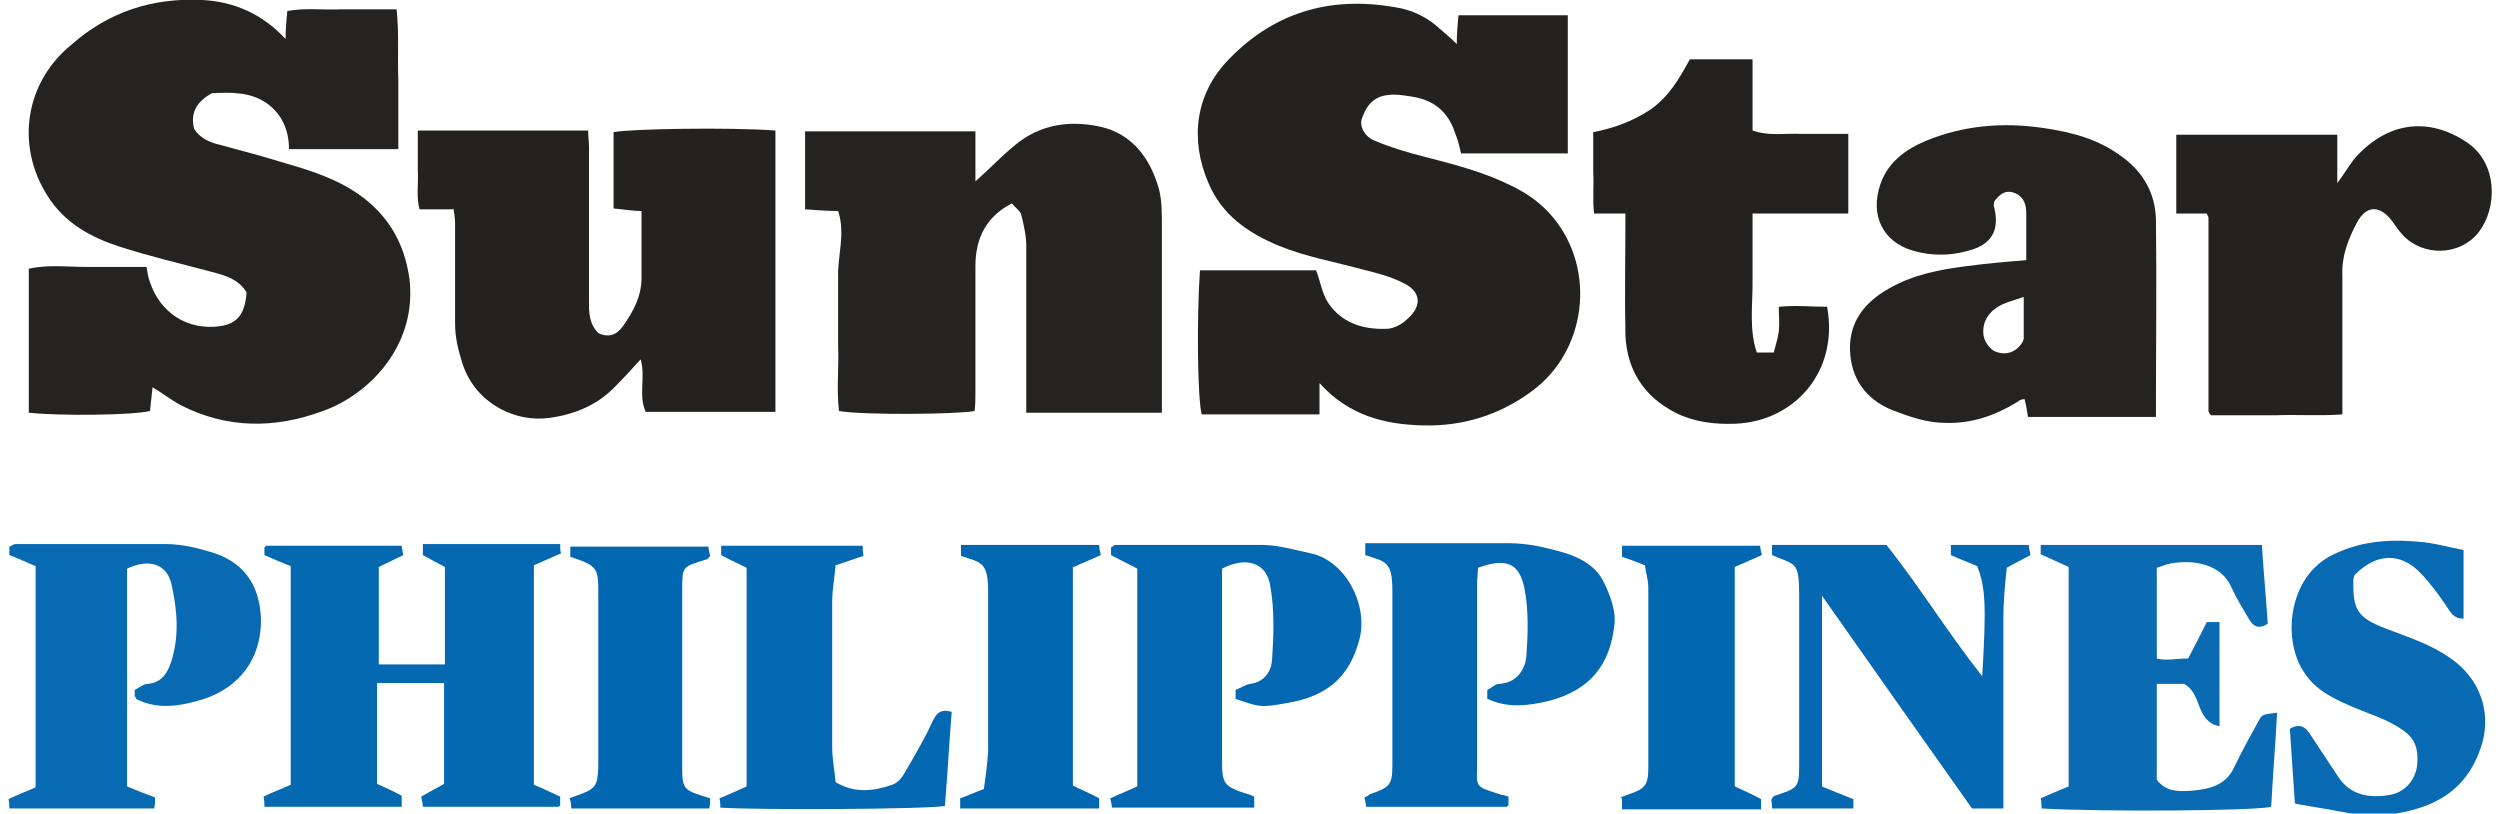
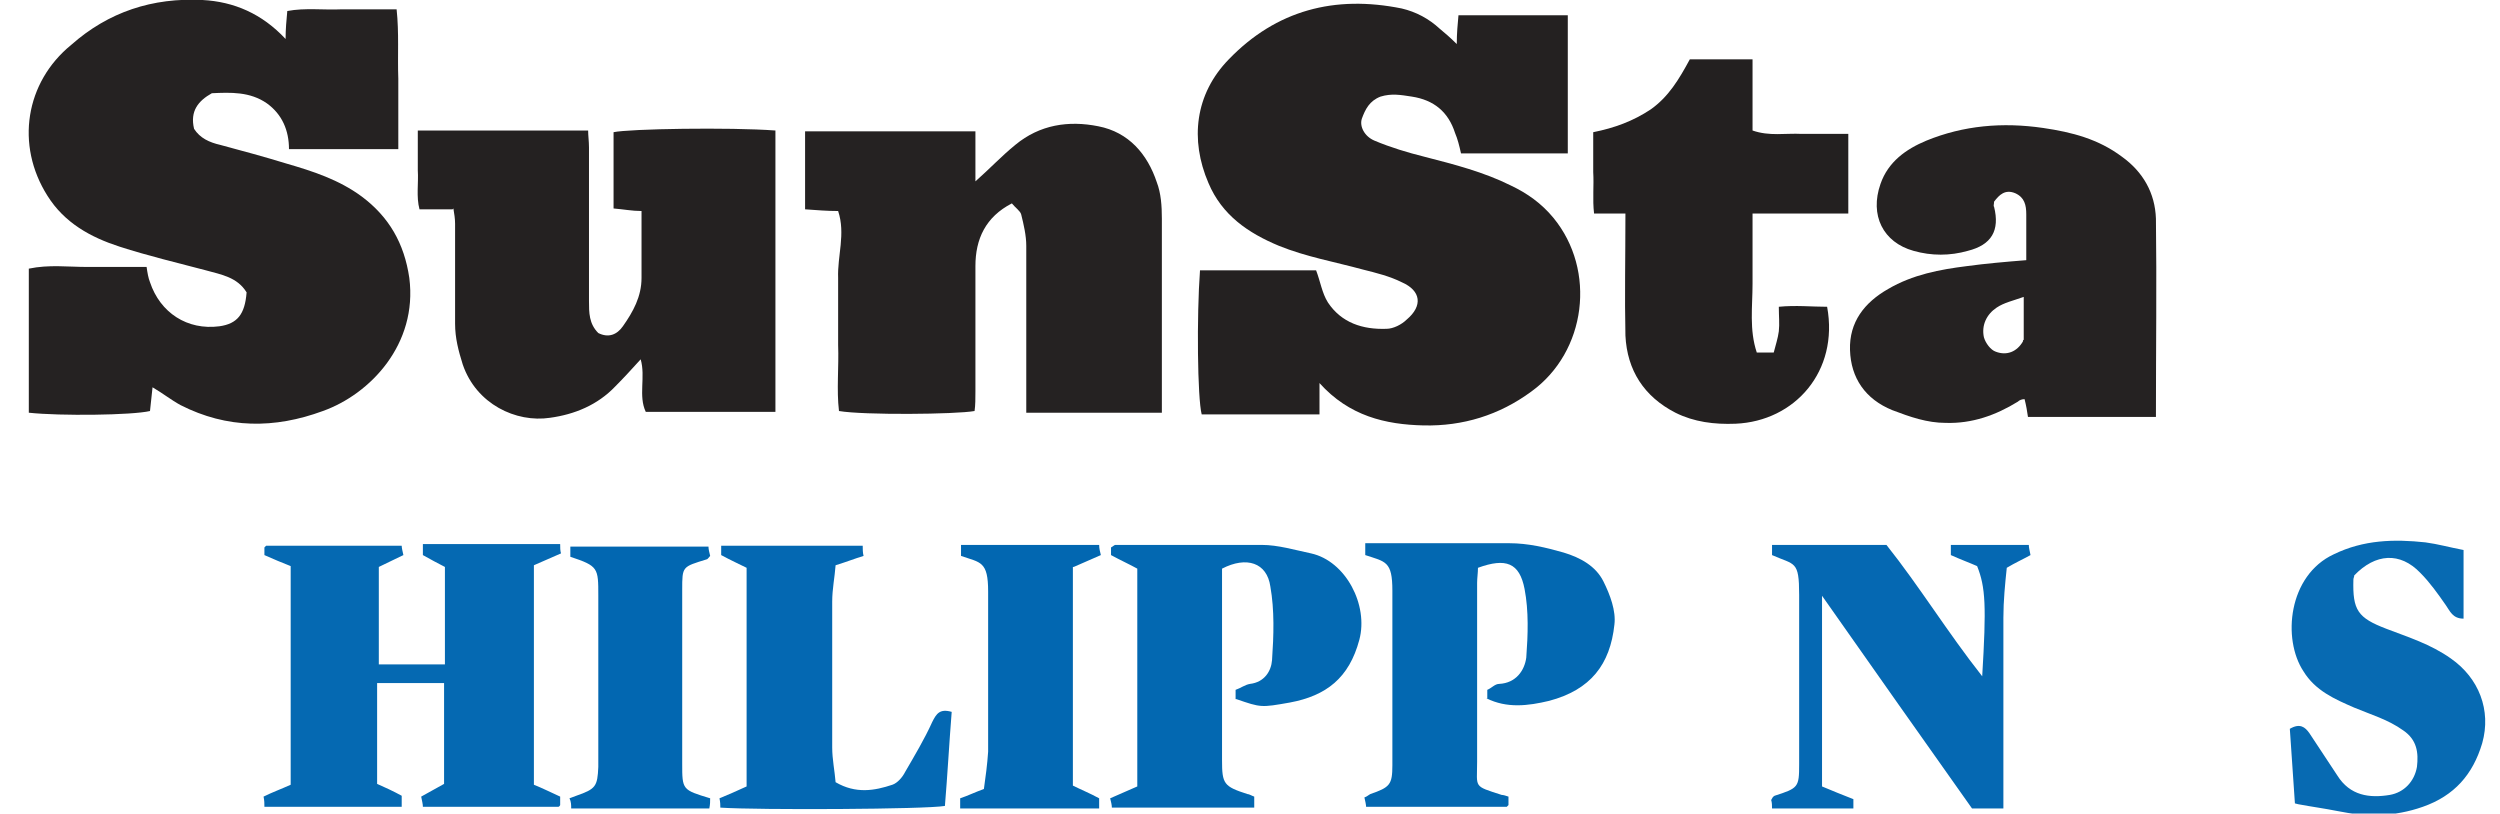
<svg xmlns="http://www.w3.org/2000/svg" version="1.1" viewBox="0 0 295 96">
  <defs>
    <style>
      .cls-1 {
        fill: #232020;
      }

      .cls-2 {
        fill: #0267b1;
      }

      .cls-3 {
        fill: #0569b2;
      }

      .cls-4 {
        fill: #242121;
      }

      .cls-5 {
        fill: #252222;
      }

      .cls-6 {
        fill: #086ab3;
      }

      .cls-7 {
        fill: #0568b2;
      }

      .cls-8 {
        fill: #0a6bb3;
      }

      .cls-9 {
        fill: #0368b1;
      }

      .cls-10 {
        fill: #076ab2;
      }

      .cls-11 {
        fill: #0468b2;
      }
    </style>
  </defs>
  <g>
    <g id="Layer_1">
      <g>
        <path class="cls-5" d="M47,17.6h-12.9c0-2.2-.8-4.1-2.6-5.4-2-1.4-4.3-1.3-6.5-1.2-1.6.9-2.6,2.1-2.1,4.2.7,1.1,1.8,1.6,3.1,1.9,2.6.7,5.2,1.4,7.8,2.2,3.1.9,6.2,1.9,8.9,3.9,3.2,2.4,5,5.5,5.6,9.6,1,7.8-4.6,13.7-10.2,15.7-5.7,2.1-11.3,2.1-16.8-.7-1.1-.6-2.1-1.4-3.3-2.1-.1,1-.2,1.9-.3,2.8-2.1.5-10.6.6-14.3.2v-17c2.4-.5,4.6-.2,6.9-.2,2.3,0,4.6,0,7,0,.1.7.2,1.3.4,1.8,1.2,3.6,4.4,5.7,8.2,5.2,2.1-.3,3-1.4,3.2-4-1.1-1.8-3-2.1-4.8-2.6-3.4-.9-6.8-1.7-10.2-2.8-3.4-1.1-6.5-2.8-8.5-6-3.8-6-2.6-13.4,2.8-17.8C12.8,1.4,18-.3,23.9,0c3.7.2,7,1.6,9.8,4.6,0-1.2.1-2.2.2-3.3,2.1-.4,4.3-.1,6.4-.2,2.1,0,4.2,0,6.5,0,.3,2.8.1,5.5.2,8.2,0,2.6,0,5.3,0,8.2Z" />
        <path class="cls-4" d="M155.7,45.3v3.6c-2.5,0-4.8,0-7.1,0-2.3,0-4.6,0-6.8,0-.5-1.9-.6-11.6-.2-17h13.7c.5,1.3.7,2.7,1.4,3.8,1.6,2.4,4.1,3.2,6.9,3.1.8,0,1.8-.5,2.4-1.1,1.9-1.6,1.7-3.4-.6-4.4-1.4-.7-3-1.1-4.6-1.5-3.3-.9-6.7-1.5-9.9-2.8-3.6-1.5-6.7-3.6-8.3-7.4-2.2-5.1-1.6-10.5,2.4-14.6,5.6-5.8,12.5-7.6,20.4-6,1.7.4,3.2,1.2,4.5,2.4.6.5,1.2,1,2,1.8,0-1.3.1-2.3.2-3.4h12.9v16.3c-2.1,0-4.3,0-6.4,0-2.1,0-4.2,0-6.2,0-.2-.9-.4-1.7-.7-2.4-.8-2.5-2.5-3.9-5.1-4.3-1.3-.2-2.4-.4-3.7,0-1.3.5-1.8,1.5-2.2,2.6-.3.9.3,2.1,1.5,2.6,1.9.8,3.9,1.4,5.9,1.9,3.5.9,7,1.8,10.2,3.4,1.9.9,3.6,2.1,5,3.8,5.1,6.2,3.9,15.8-2.6,20.5-3.8,2.8-8.1,4.1-12.7,4-4.5-.1-8.8-1.1-12.3-5Z" />
        <path class="cls-4" d="M53.4,24.7h-3.9c-.4-1.5-.1-3.1-.2-4.6,0-1.5,0-3.1,0-4.7h20.1c0,.6.1,1.3.1,2,0,6,0,12.1,0,18.1,0,1.4,0,2.7,1.1,3.8,1.2.6,2.2.2,2.9-.8,1.2-1.7,2.2-3.5,2.2-5.7,0-2.6,0-5.1,0-7.9-1.1,0-2.1-.2-3.3-.3v-9c1.8-.4,13.7-.6,19.1-.2v33.2h-15.3c-.9-1.9,0-4.1-.6-6.2-1,1.1-2,2.2-3,3.2-2.1,2.2-4.8,3.3-7.7,3.7-4,.6-8.7-1.6-10.3-6.3-.5-1.6-.9-3.1-.9-4.8,0-3.9,0-7.9,0-11.8,0-.6-.1-1.2-.2-1.8Z" />
        <path class="cls-5" d="M137,48.7h-15.9c0-.8,0-1.5,0-2.2,0-5.8,0-11.7,0-17.5,0-1.2-.3-2.5-.6-3.7-.1-.4-.7-.8-1.1-1.3-3.1,1.6-4.3,4.2-4.3,7.4,0,4.9,0,9.9,0,14.8,0,.8,0,1.6-.1,2.3-2.2.4-13.1.5-16,0-.3-2.5,0-5.2-.1-7.8,0-2.6,0-5.3,0-7.9-.1-2.6.9-5.2,0-7.9-1.3,0-2.5-.1-3.9-.2v-9.2h20.1v5.9c1.7-1.5,3.1-3,4.7-4.3,2.9-2.4,6.3-2.9,9.8-2.2,3.6.7,5.8,3.3,6.9,6.6.5,1.3.6,2.8.6,4.3,0,7.1,0,14.3,0,21.4,0,.4,0,.9,0,1.5Z" />
        <path class="cls-5" d="M254.4,49.2h-15.1c-.1-.7-.2-1.3-.4-2.1-.3,0-.6.1-.8.3-2.6,1.6-5.4,2.6-8.5,2.5-2.2,0-4.2-.7-6.3-1.5-3.2-1.3-4.9-3.8-5-7.1-.1-3.3,1.7-5.6,4.5-7.2,2.9-1.7,6.1-2.3,9.3-2.7,2.2-.3,4.5-.5,7-.7,0-1.8,0-3.6,0-5.4,0-1.1-.2-2-1.3-2.5-1.2-.5-1.9.2-2.5,1,0,.3-.1.5,0,.6.7,2.8-.3,4.5-3.1,5.2-2.1.6-4.3.6-6.4,0-3.6-1-5.2-4.2-3.9-7.9.9-2.6,3-4.1,5.4-5.1,4.4-1.8,9-2.2,13.8-1.5,3.4.5,6.5,1.3,9.3,3.4,2.5,1.8,3.9,4.3,4,7.3.1,7.7,0,15.3,0,23.3ZM238.9,35c-1.4.5-2.4.7-3.3,1.3-1.2.8-1.8,2.1-1.5,3.5.2.7.8,1.5,1.4,1.7,1.3.5,2.5,0,3.2-1.2,0,0,0-.2.1-.2v-5.2Z" />
        <path class="cls-1" d="M191.8,25.2h-3.7c-.2-1.7,0-3.3-.1-4.9,0-1.5,0-3.1,0-4.7,2.5-.5,4.7-1.3,6.8-2.7,2.1-1.5,3.3-3.5,4.6-5.9,1.2,0,2.4,0,3.7,0s2.3,0,3.7,0v8.4c2,.7,3.9.3,5.8.4,1.8,0,3.6,0,5.5,0v9.4h-11.3c0,2.9,0,5.6,0,8.3,0,2.7-.4,5.4.5,8.1h2c.2-.8.5-1.7.6-2.5.1-.9,0-1.8,0-2.9,2-.2,3.9,0,5.7,0,1.4,7.6-3.8,13.5-10.8,13.8-2.5.1-4.9-.2-7.1-1.3-3.7-1.9-5.7-5-5.9-9.1-.1-4.6,0-9.3,0-14.3Z" />
-         <path class="cls-4" d="M275.8,15.9v5.7c1-1.3,1.6-2.5,2.5-3.4,3.7-3.8,8.3-4.4,12.8-1.4,3.6,2.4,3.7,7.7,1.3,10.7-2.2,2.7-6.5,2.8-8.9.2-.5-.5-.9-1.2-1.3-1.7-1.4-1.8-3-1.8-4.1.3-1,1.9-1.8,3.9-1.7,6.2,0,4.9,0,9.9,0,14.8,0,.4,0,.9,0,1.6-2.7.2-5.3,0-7.9.1-2.6,0-5.1,0-7.6,0-.1-.1-.2-.2-.2-.3,0,0-.1-.1-.1-.2,0-7.6,0-15.2,0-22.8,0,0,0-.1-.2-.5h-3.6v-9.3h19.2Z" />
        <path class="cls-3" d="M34.3,66.8c-1-.4-2-.8-3.1-1.3,0-.3,0-.6,0-.9.1-.1.2-.2.2-.2,5.3,0,10.6,0,16,0,0,.2.1.7.2,1.1-.8.4-1.9.9-2.9,1.4,0,3.8,0,11.5,0,11.5,0,0,6.4,0,7.8,0v-11.5c-.8-.4-1.7-.9-2.6-1.4v-1.3h16.2c0,.4,0,.8.1,1.1-1.1.5-2.1.9-3.2,1.4v25.9c1,.4,2,.9,3.1,1.4,0,.3,0,.6,0,1,0,0-.1.2-.2.2-5.3,0-10.6,0-16,0,0-.3-.1-.7-.2-1.2.9-.5,1.8-1,2.7-1.5v-11.9c-1.6,0-7.9,0-7.9,0,0,0,0,9.2,0,11.9.7.3,2,.9,2.9,1.4v1.3h-16.2c0-.4,0-.7-.1-1.2,1-.5,2.1-.9,3.2-1.4v-26Z" />
-         <path class="cls-6" d="M4.2,66.8c-1-.4-2-.9-3.1-1.3,0-.2,0-.6,0-1,.3-.1.5-.3.7-.3,5.9,0,11.9,0,17.8,0,1.9,0,3.9.5,5.8,1.1,3.7,1.3,5.3,4.1,5.4,7.9,0,4.5-2.5,7.9-6.8,9.3-2.6.8-5.3,1.3-7.9,0,0-.1-.2-.3-.2-.4,0-.2,0-.4,0-.7.5-.2,1-.7,1.5-.7,1.7-.1,2.4-1.4,2.8-2.6,1-3.1.7-6.3,0-9.3-.6-2.3-2.7-2.9-5.2-1.7v25.7c1.2.5,2.2.9,3.3,1.3,0,.5,0,.8-.1,1.3H1.1c0-.4,0-.7-.1-1.1,1-.5,2.1-.9,3.2-1.4v-26Z" />
        <path class="cls-9" d="M145.8,82.5v-1.1c.6-.2,1.1-.6,1.7-.7,1.7-.2,2.5-1.5,2.6-2.8.2-2.9.3-5.9-.2-8.7-.4-2.8-2.8-3.6-5.7-2.1,0,2.2,0,4.5,0,6.7,0,5.3,0,10.6,0,15.9,0,2.8.2,3.1,3,4,.2,0,.5.2.8.3v1.3h-16.8c0-.3-.1-.7-.2-1.1,1.1-.5,2.1-.9,3.2-1.4v-25.7c-.9-.5-2-1-3.1-1.6v-.9c.2-.1.4-.3.5-.3,5.8,0,11.5,0,17.3,0,1.9,0,3.9.6,5.8,1,4.1.9,6.8,6.1,5.7,10.2-1.2,4.5-3.9,6.6-8.2,7.4-3.4.6-3.4.6-6.3-.4Z" />
        <path class="cls-9" d="M175.5,82.5v-1.1c.5-.2.9-.7,1.4-.7,2-.1,3-1.6,3.2-3.1.2-2.7.3-5.5-.2-8.1-.6-3.1-2.2-3.7-5.5-2.5,0,.6-.1,1.2-.1,1.8,0,7,0,14.1,0,21.1,0,3.1-.5,2.8,2.9,3.9.2,0,.5.1.8.2,0,.4,0,.7,0,1-.1.1-.2.2-.2.2-5.5,0-10.9,0-16.6,0,0-.2-.1-.7-.2-1.1.3-.1.5-.3.7-.4,2.3-.8,2.6-1.1,2.6-3.4,0-6.9,0-13.7,0-20.6,0-3.5-.8-3.4-3.2-4.2v-1.4c.9,0,1.7,0,2.5,0,4.8,0,9.7,0,14.5,0,2.2,0,4.3.5,6.4,1.1,2,.6,3.8,1.6,4.7,3.4.8,1.6,1.5,3.5,1.3,5.1-.5,4.7-2.8,7.7-7.7,9-2.5.6-5,.9-7.4-.3Z" />
-         <path class="cls-8" d="M261.9,85.7c-2.9-.6-2-3.9-4.2-5h-3.2v11.3c1.1,1.5,2.7,1.4,4.2,1.3,2-.2,3.9-.6,4.9-2.7.9-1.9,1.9-3.7,2.9-5.5.4-.8.5-.8,2.2-1-.2,3.7-.5,7.4-.7,11.1-2,.5-20.2.6-27.1.2,0-.4,0-.8-.1-1.2,1.1-.5,2.1-.9,3.3-1.4,0-8.6,0-17.1,0-25.9-1.1-.5-2.2-1-3.3-1.5,0-.3,0-.7,0-1.1h26.1c.2,3.2.5,6.3.7,9.3-1.1.7-1.7.3-2.2-.5-.7-1.2-1.5-2.5-2.1-3.8-1.2-2.8-4.6-3.3-7.2-2.8-.5.1-1,.3-1.6.5v10.7c1.1.3,2.3,0,3.7,0,.7-1.3,1.4-2.7,2.2-4.3h1.5v12.1Z" />
        <path class="cls-7" d="M222.6,64.3c3.9,4.9,7.2,10.3,11.3,15.5.5-8.3.4-10.5-.6-13-.9-.4-2-.8-3.1-1.3,0-.4,0-.7,0-1.2h9.2c0,.3.1.7.2,1.2-.9.5-1.8.9-2.8,1.5-.2,1.9-.4,3.9-.4,5.9,0,6.6,0,13.2,0,19.7,0,.9,0,1.8,0,2.8h-3.7c-5.8-8.2-11.6-16.4-17.7-25.1v22.5c1.2.5,2.4,1,3.7,1.5v1.1h-9.6c0-.3,0-.7-.1-1,.1-.2.2-.4.4-.5,2.8-.9,2.9-1,2.9-3.7,0-6.7,0-13.3,0-20,0-4.1-.5-3.5-3.2-4.7v-1.2h13.7Z" />
        <path class="cls-10" d="M270.8,94.8c-.2-3.1-.4-6-.6-8.8,1.2-.7,1.8-.2,2.3.5,1.1,1.7,2.2,3.3,3.3,5,1.5,2.4,3.8,2.7,6.2,2.3,1.7-.3,2.9-1.6,3.2-3.3.2-1.7,0-3.2-1.6-4.3-1.8-1.3-3.9-1.9-5.8-2.7-2.3-1-4.6-2-6-4.3-2.5-3.8-1.8-11.3,3.6-13.8,3.5-1.7,7.1-1.8,10.8-1.4,1.5.2,2.9.6,4.5.9v8.1c-1.3,0-1.6-.9-2.1-1.6-.9-1.3-1.9-2.7-3-3.8-2.4-2.5-5.3-2.3-7.8.3,0,.2-.1.3-.1.5-.1,3.6.5,4.5,3.9,5.8,2.6,1,5.2,1.8,7.6,3.5,3.3,2.3,4.8,6.1,3.7,10-1.1,3.7-3.3,6.2-7,7.5-3.4,1.2-6.7,1.2-10.1.5-1.5-.3-3-.5-4.6-.8Z" />
        <path class="cls-11" d="M112.3,84c-.3,3.8-.5,7.5-.8,11.1-2.2.4-22,.5-26.5.2,0-.3,0-.6-.1-1.1,1-.4,2.1-.9,3.2-1.4v-25.8c-.8-.4-1.9-.9-3-1.5v-1.1h16.7c0,.4,0,.8.1,1.2-1,.3-2,.7-3.3,1.1-.1,1.4-.4,2.8-.4,4.3,0,5.7,0,11.5,0,17.2,0,1.4.3,2.8.4,4.1,2.4,1.4,4.6,1,6.7.3.6-.2,1.2-.9,1.5-1.5,1.1-1.9,2.3-3.9,3.2-5.9.5-1,.9-1.6,2.3-1.2Z" />
        <path class="cls-2" d="M126.6,66.9v25.8c1,.5,2,.9,3.1,1.5v1.2h-16.4c0-.4,0-.8,0-1.2.9-.3,1.7-.7,2.8-1.1.2-1.4.4-2.9.5-4.4,0-5.9,0-11.9,0-17.8,0-.4,0-.7,0-1.1,0-3.6-.9-3.4-3.2-4.2v-1.3h16.3c0,.4.1.8.2,1.2-1.1.5-2.1.9-3.2,1.4Z" />
        <path class="cls-2" d="M83.8,94.1c0,.5,0,.8-.1,1.3h-16.3c0-.4,0-.8-.2-1.2.3-.1.5-.2.8-.3,2.3-.8,2.5-1.1,2.6-3.4,0-6.7,0-13.5,0-20.2,0-3.3,0-3.5-3.3-4.6v-1.2h16.3c0,.3.1.7.2,1.1-.2.2-.3.4-.4.4-2.9.9-2.9.8-2.9,3.6,0,6.8,0,13.7,0,20.5,0,3.1,0,3.1,3.3,4.1Z" />
-         <path class="cls-2" d="M191.2,94.1c.3-.1.5-.2.8-.3,2.1-.7,2.5-1.1,2.5-3.2,0-7.1,0-14.2,0-21.3,0-.9-.3-1.7-.4-2.6-1-.4-1.8-.7-2.7-1v-1.3h16.3c0,.3.1.7.2,1.1-1.1.5-2.1.9-3.2,1.4v25.9c.9.4,2,.9,3.1,1.5v1.2h-16.4c0-.4,0-.8,0-1.3Z" />
      </g>
    </g>
  </g>
</svg>